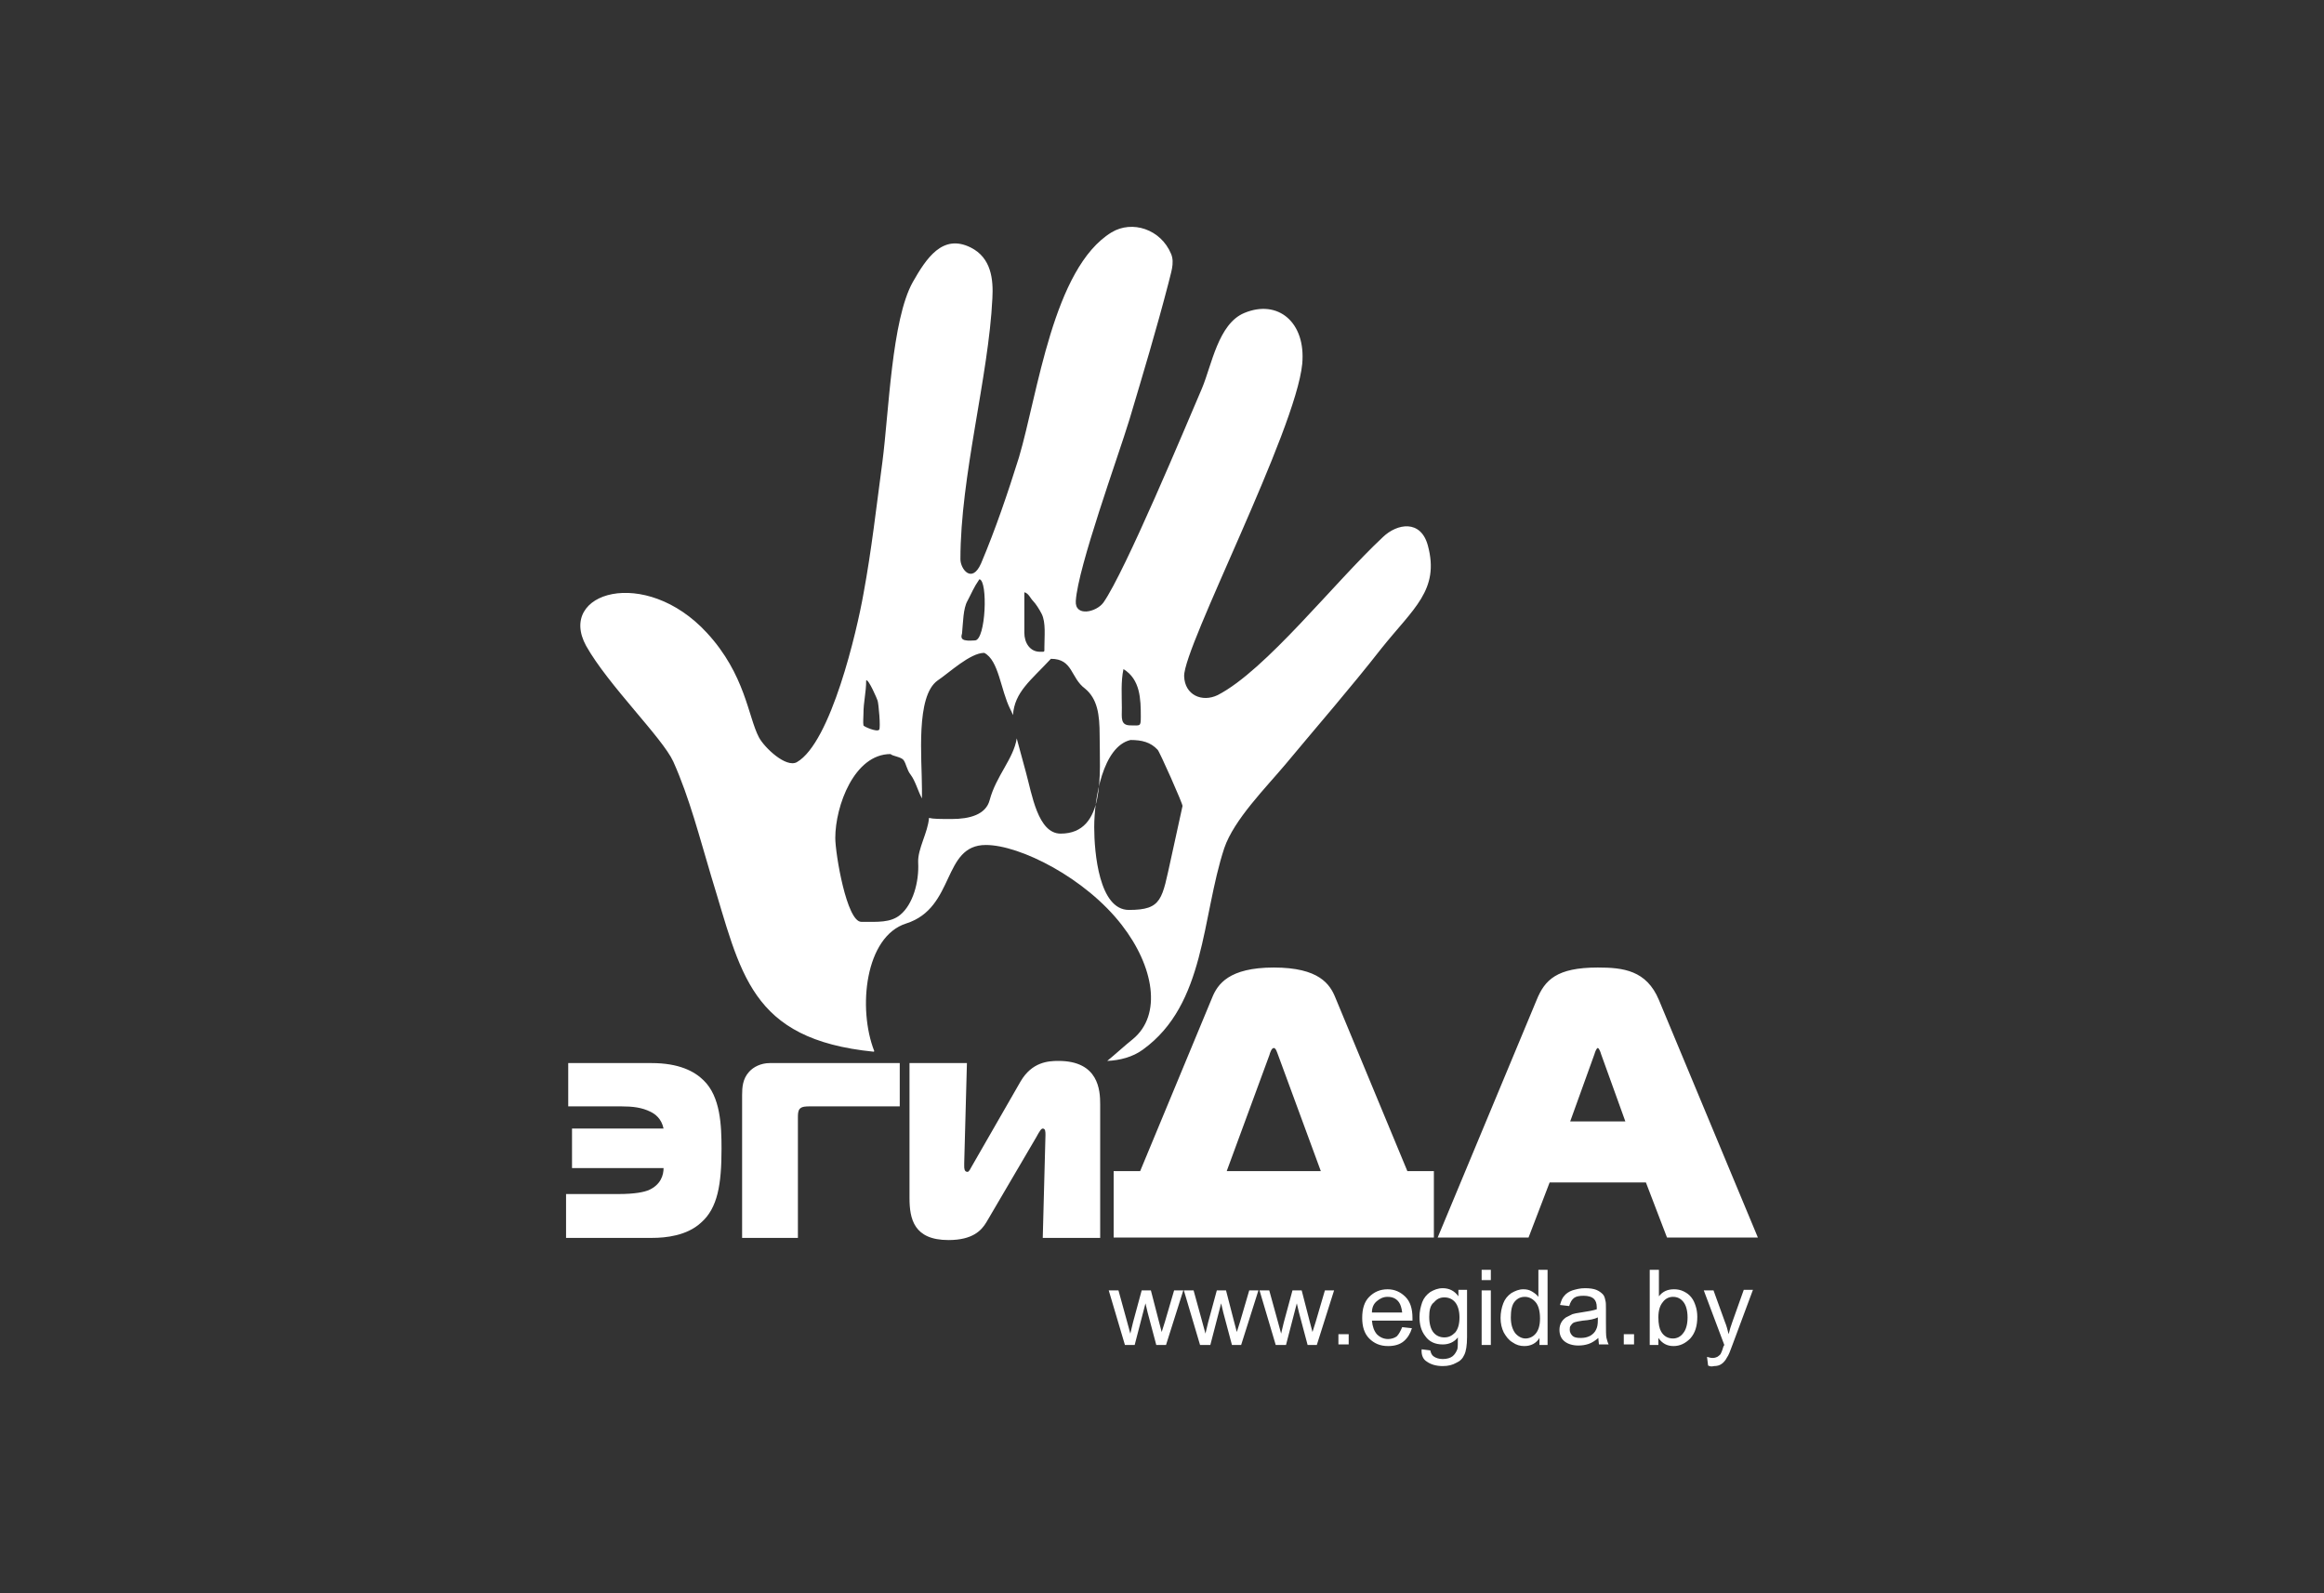
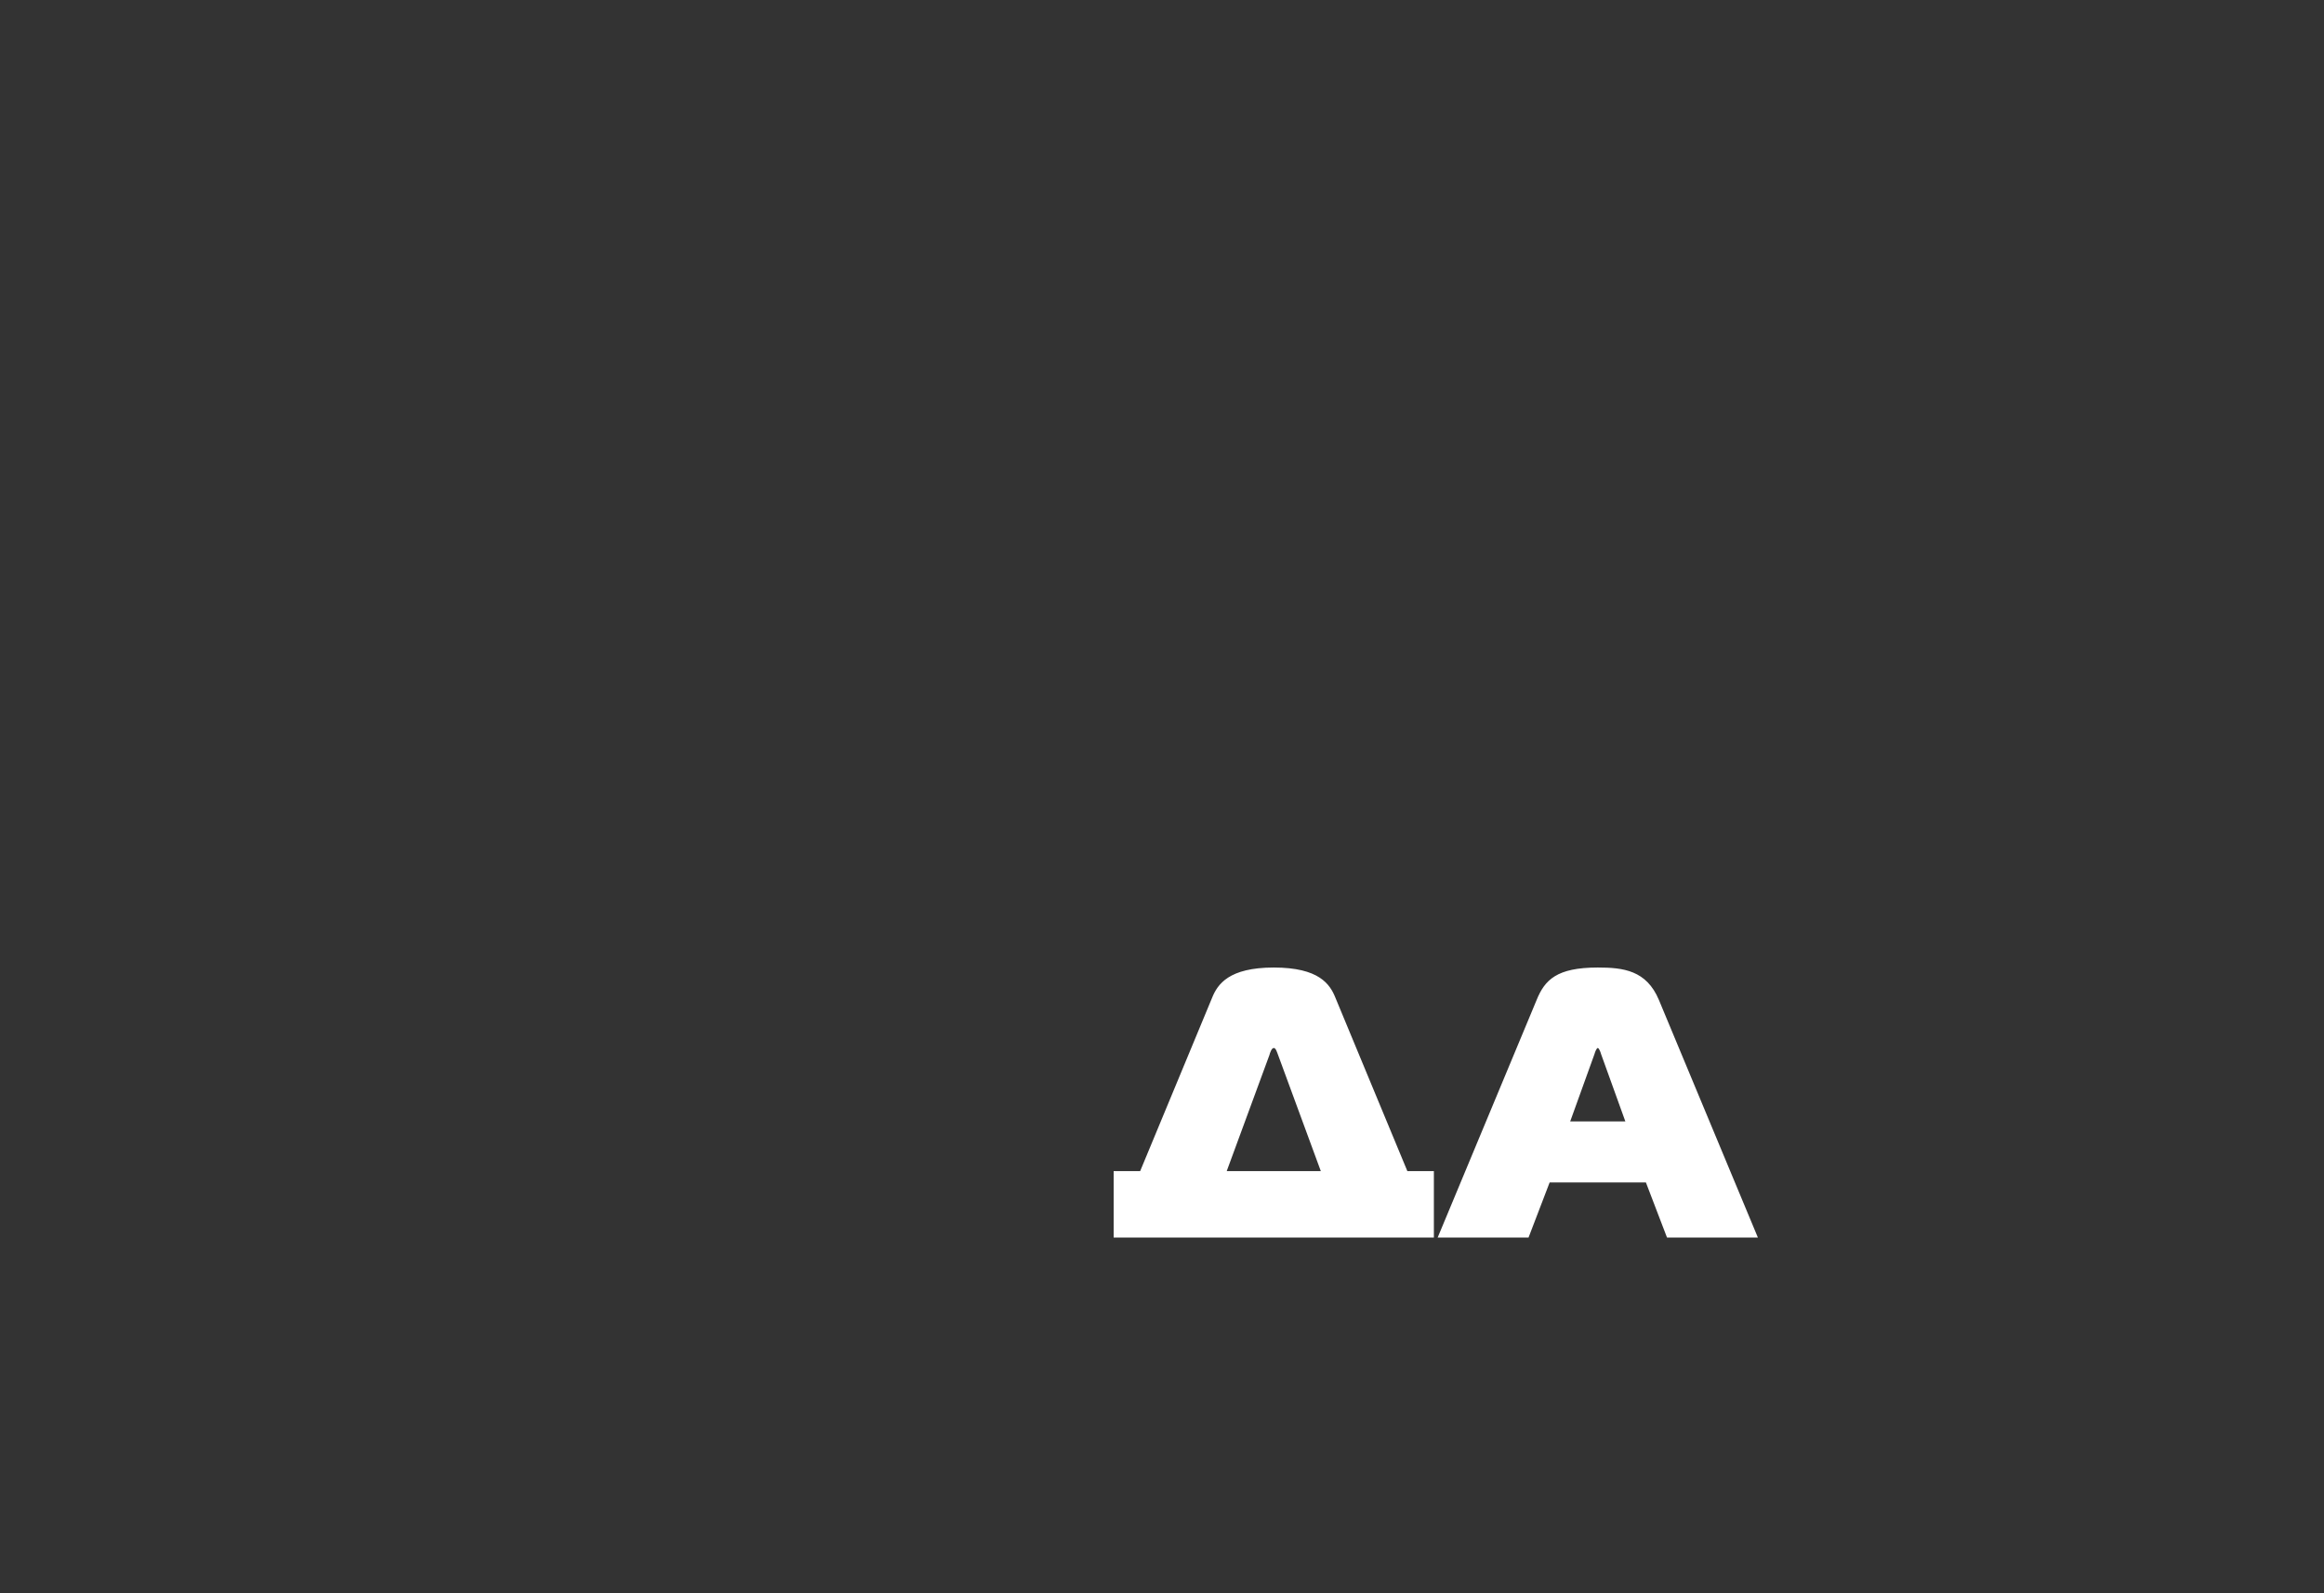
<svg xmlns="http://www.w3.org/2000/svg" width="350" height="240" viewBox="0 0 350 240" fill="none">
  <rect x="0" y="0" width="350" height="240" fill="#333333" stroke="none" />
-   <path fill-rule="evenodd" clip-rule="evenodd" d="M158.266 99.24C155.247 102.5 152.8 104.212 152.555 107.718C152.473 107.473 152.31 107.147 152.147 106.821C150.679 103.886 150.434 99.484 148.231 98.343C146.11 98.343 142.928 101.359 141.215 102.5C137.87 104.865 138.849 114.24 138.849 118.886C138.849 119.375 138.849 119.865 138.849 120.272C138.197 119.049 137.87 117.663 137.136 116.685C136.565 115.952 136.483 115.055 136.075 114.484C135.668 113.995 134.444 113.913 134.117 113.587C128.652 113.587 125.796 121.413 125.796 126.223C125.796 128.587 127.509 138.859 129.712 138.859C132.16 138.859 134.117 139.022 135.586 137.799C137.462 136.25 138.441 132.908 138.278 129.892C138.197 127.854 139.747 125.408 139.91 123.207C140.562 123.37 141.623 123.37 143.336 123.37C146.028 123.37 148.476 122.718 149.047 120.517C150.026 116.848 152.637 114.321 153.126 111.223L153.208 111.549L154.513 116.359C155.41 119.62 156.308 125.571 159.734 125.571C166.587 125.571 165.608 116.441 165.608 110.734C165.608 107.636 165.282 105.272 163.405 103.723C161.203 102.093 161.611 99.24 158.266 99.24ZM170.258 111.468C166.098 112.446 164.792 120.272 164.792 124.593C164.792 128.424 165.526 137.066 170.013 137.066C175.072 137.066 174.99 135.435 176.377 129.24L178.09 121.413C178.172 121.169 174.582 113.098 174.337 112.935C173.277 111.794 171.971 111.468 170.258 111.468ZM130.446 102.5C130.446 104.375 130.038 105.68 130.038 107.555C130.038 108.125 129.957 108.778 130.038 109.267C130.038 109.43 132.078 110.327 132.404 109.919C132.649 109.674 132.323 105.924 132.16 105.517C132.16 105.435 130.773 102.174 130.446 102.5ZM147.497 87.256C146.6 88.56 146.355 89.294 145.702 90.517C145.049 91.658 145.049 93.778 144.886 95.408C144.805 95.734 144.56 96.386 145.539 96.468C145.947 96.549 146.436 96.468 146.844 96.468C148.476 96.386 148.802 87.419 147.497 87.256ZM154.268 89.213V95.327C154.268 96.794 155.084 98.18 156.634 98.18C157.368 98.18 157.287 98.261 157.287 97.528C157.287 95.816 157.531 93.778 156.879 92.473C156.552 91.821 155.981 90.924 155.574 90.517C155.166 90.109 154.921 89.376 154.268 89.213ZM169.198 100.789C168.79 102.664 168.953 104.783 168.953 106.658C168.953 108.125 168.708 109.267 170.258 109.267C171.727 109.267 171.808 109.511 171.808 107.962C171.808 105.272 171.727 102.337 169.198 100.789ZM131.588 158.424C112.825 156.549 111.601 146.522 107.114 132.011C105.401 126.305 103.851 120.191 101.403 114.729C99.772 111.142 91.613 103.234 88.269 97.283C83.863 89.213 97.161 85.218 106.461 95.327C112.254 101.604 112.661 107.962 114.293 111.06C115.109 112.609 118.372 115.707 120.004 114.81C125.143 111.875 129.059 95.001 130.038 89.457C131.262 82.854 131.996 76.251 132.894 69.566C133.873 62.066 134.281 48.207 137.462 42.501C139.502 38.914 141.949 35.164 146.192 37.283C149.292 38.832 149.618 42.093 149.455 44.946C148.884 56.767 144.642 71.685 144.642 84.24C144.642 85.707 146.355 87.99 147.742 84.892C149.944 79.674 151.739 74.376 153.452 68.914C156.308 59.294 158.592 40.381 167.403 35.001C170.503 33.126 174.827 34.512 176.377 38.262C176.948 39.647 176.295 41.196 175.969 42.664C174.174 49.593 172.135 56.359 170.095 63.207C168.382 68.832 162.345 85.381 162.018 90.517C161.855 92.963 165.119 92.229 166.179 90.761C169.442 86.115 178.58 64.185 181.027 58.479C182.496 54.974 183.474 48.778 187.39 47.147C192.448 45.028 196.691 48.533 196.12 54.81C195.141 64.919 178.253 97.365 178.335 101.848C178.416 104.702 181.027 105.843 183.393 104.702C190.654 100.952 200.933 87.745 208.275 80.897C210.396 78.859 213.986 78.207 215.047 82.202C216.841 88.886 212.844 91.658 208.031 97.691C203.38 103.642 198.404 109.348 193.591 115.136C190.654 118.642 185.84 123.452 184.372 127.772C180.945 138.207 181.598 151.25 172.135 158.098C170.585 159.239 168.627 159.729 166.75 159.81C168.137 158.669 169.361 157.527 170.585 156.549C175.072 152.881 173.766 145.544 168.953 139.348C163.487 132.256 153.616 127.283 148.476 127.283C141.868 127.283 143.907 136.739 136.483 139.104C130.283 141.06 129.141 151.902 131.67 158.343L131.588 158.424ZM165.69 186.468V166.332C165.69 164.212 165.445 159.81 159.408 159.81C157.858 159.81 155.41 159.973 153.697 162.908L146.436 175.544C146.11 176.114 145.947 176.522 145.702 176.522C145.213 176.522 145.213 175.951 145.213 175.625C145.213 175.462 145.213 175.381 145.213 175.218L145.621 160.136H136.973V180.435C136.973 183.614 137.626 186.794 142.847 186.794C146.518 186.794 147.823 185.326 148.557 184.103L156.063 171.305C156.552 170.408 156.797 170 157.042 170C157.45 170 157.45 170.489 157.45 170.979L157.042 186.468H165.69ZM120.167 186.468V168.37C120.167 167.881 120.167 167.392 120.412 167.065C120.738 166.658 121.391 166.658 121.962 166.658H135.504V160.136H115.925C114.619 160.136 113.477 160.707 112.825 161.441C111.846 162.5 111.764 163.805 111.764 164.946V186.468H120.167ZM85.25 186.468H98.222C100.261 186.468 103.443 186.142 105.564 184.185C108.093 181.984 108.664 178.397 108.664 173.017C108.664 169.511 108.501 165.19 105.972 162.745C104.585 161.359 102.219 160.136 98.14 160.136H85.576V166.658H93.571C95.285 166.658 96.671 166.821 97.977 167.473C98.629 167.799 99.608 168.451 99.935 170H86.147V175.951H99.935C99.935 177.011 99.527 178.478 97.65 179.294C96.998 179.538 95.774 179.864 93.082 179.864H85.25V186.468Z" fill="white" />
-   <path fill-rule="evenodd" clip-rule="evenodd" d="M240.14 158.759C240.221 158.433 240.465 157.864 240.628 157.864C240.791 157.864 241.036 158.433 241.117 158.759L244.783 168.927H236.474L240.14 158.759ZM216.515 186.418H230.201L233.378 178.12H247.879L251.056 186.418H264.742L249.834 150.624C247.96 146.149 244.457 145.743 240.628 145.743C234.437 145.743 232.645 147.614 231.423 150.624L216.515 186.418ZM191.18 158.921C191.262 158.596 191.506 157.864 191.832 157.864C192.158 157.864 192.321 158.515 192.484 158.921L198.919 176.412H184.745L191.18 158.921ZM171.71 176.412H167.719V186.418H215.945V176.412H211.953L201.119 150.298C200.304 148.265 198.675 145.743 191.832 145.743C185.07 145.743 183.36 148.265 182.545 150.298L171.71 176.412Z" fill="white" />
-   <path d="M257.244 205.695L257.081 204.392C257.406 204.473 257.651 204.555 257.895 204.555C258.22 204.555 258.464 204.473 258.627 204.392C258.79 204.31 258.953 204.148 259.116 203.985C259.197 203.822 259.36 203.496 259.523 202.926C259.523 202.844 259.604 202.763 259.685 202.6L256.592 194.372H258.057L259.767 199.097C260.011 199.667 260.174 200.319 260.337 200.971C260.499 200.319 260.662 199.749 260.906 199.097L262.616 194.291H263.999L260.906 202.6C260.581 203.496 260.337 204.148 260.092 204.473C259.848 204.962 259.523 205.288 259.278 205.451C258.953 205.695 258.546 205.777 258.139 205.777C257.813 205.858 257.569 205.858 257.244 205.695ZM249.755 198.445C249.755 199.423 249.918 200.156 250.162 200.563C250.569 201.296 251.22 201.622 251.953 201.622C252.523 201.622 253.092 201.378 253.499 200.808C253.906 200.319 254.151 199.504 254.151 198.445C254.151 197.386 253.906 196.572 253.499 196.083C253.092 195.594 252.604 195.35 251.953 195.35C251.383 195.35 250.813 195.594 250.406 196.164C249.999 196.653 249.755 197.386 249.755 198.445ZM249.755 202.6H248.453V191.277H249.837V195.268C250.406 194.535 251.139 194.209 252.116 194.209C252.604 194.209 253.092 194.291 253.581 194.535C254.069 194.78 254.395 195.024 254.72 195.431C255.046 195.839 255.209 196.246 255.371 196.735C255.534 197.223 255.616 197.794 255.616 198.364C255.616 199.749 255.29 200.808 254.558 201.622C253.825 202.355 253.011 202.763 252.034 202.763C251.058 202.763 250.325 202.355 249.755 201.541V202.6ZM244.546 200.971H246.092V202.518H244.546V200.971ZM240.639 198.445C240.151 198.69 239.418 198.853 238.36 198.934C237.79 199.016 237.383 199.097 237.139 199.178C236.895 199.26 236.732 199.423 236.569 199.667C236.406 199.83 236.406 200.075 236.406 200.319C236.406 200.645 236.569 200.971 236.813 201.215C237.058 201.459 237.465 201.541 238.034 201.541C238.604 201.541 239.011 201.459 239.499 201.215C239.906 200.971 240.232 200.645 240.395 200.237C240.558 199.912 240.639 199.504 240.639 198.853V198.445ZM240.72 201.541C240.232 201.948 239.744 202.274 239.255 202.437C238.767 202.6 238.279 202.681 237.709 202.681C236.813 202.681 236.081 202.437 235.592 202.03C235.104 201.622 234.86 201.052 234.86 200.319C234.86 199.912 234.941 199.586 235.104 199.26C235.267 198.934 235.511 198.69 235.837 198.445C236.162 198.282 236.488 198.12 236.813 197.957C237.058 197.875 237.465 197.794 238.034 197.712C239.174 197.549 239.988 197.386 240.476 197.223C240.476 197.061 240.476 196.898 240.476 196.898C240.476 196.327 240.313 195.92 240.069 195.676C239.744 195.35 239.174 195.187 238.523 195.187C237.872 195.187 237.383 195.268 237.058 195.513C236.732 195.757 236.488 196.164 236.325 196.735L234.941 196.572C235.104 196.002 235.267 195.513 235.592 195.187C235.837 194.861 236.325 194.535 236.813 194.372C237.383 194.209 237.953 194.046 238.686 194.046C239.418 194.046 239.988 194.128 240.395 194.291C240.802 194.454 241.127 194.698 241.372 194.943C241.616 195.187 241.697 195.513 241.779 195.92C241.86 196.164 241.86 196.572 241.86 197.223V199.097C241.86 200.4 241.86 201.215 241.941 201.541C242.023 201.867 242.104 202.193 242.267 202.518H240.802C240.802 202.274 240.72 201.948 240.72 201.541ZM227.534 198.445C227.534 199.504 227.779 200.237 228.186 200.808C228.593 201.296 229.162 201.622 229.732 201.622C230.302 201.622 230.872 201.378 231.279 200.889C231.686 200.4 231.93 199.667 231.93 198.608C231.93 197.468 231.686 196.653 231.279 196.164C230.872 195.676 230.302 195.35 229.651 195.35C229 195.35 228.511 195.594 228.104 196.083C227.697 196.572 227.534 197.386 227.534 198.445ZM231.848 202.6V201.541C231.36 202.355 230.546 202.763 229.569 202.763C228.918 202.763 228.348 202.6 227.779 202.193C227.209 201.867 226.802 201.296 226.476 200.726C226.151 200.075 225.988 199.341 225.988 198.527C225.988 197.712 226.151 196.979 226.395 196.327C226.639 195.676 227.046 195.187 227.616 194.78C228.186 194.454 228.755 194.209 229.406 194.209C229.895 194.209 230.302 194.291 230.709 194.535C231.116 194.78 231.441 195.024 231.686 195.35V191.277H233.069V202.6H231.848ZM223.139 194.372H224.523V202.6H223.139V194.372ZM223.139 191.277H224.523V192.825H223.139V191.277ZM215.244 198.364C215.244 199.423 215.488 200.237 215.895 200.726C216.302 201.215 216.872 201.459 217.523 201.459C218.174 201.459 218.662 201.215 219.151 200.726C219.558 200.237 219.802 199.504 219.802 198.445C219.802 197.468 219.558 196.653 219.151 196.164C218.744 195.676 218.174 195.431 217.523 195.431C216.872 195.431 216.383 195.676 215.976 196.164C215.407 196.572 215.244 197.386 215.244 198.364ZM214.104 203.251L215.407 203.414C215.488 203.822 215.651 204.148 215.895 204.31C216.221 204.555 216.709 204.718 217.279 204.718C217.93 204.718 218.418 204.555 218.744 204.31C219.069 204.066 219.314 203.659 219.476 203.251C219.558 203.007 219.558 202.355 219.558 201.459C218.988 202.193 218.174 202.518 217.279 202.518C216.139 202.518 215.244 202.111 214.674 201.296C214.023 200.482 213.779 199.504 213.779 198.364C213.779 197.549 213.941 196.898 214.186 196.164C214.43 195.513 214.837 195.024 215.407 194.617C215.976 194.291 216.546 194.046 217.279 194.046C218.255 194.046 219.069 194.454 219.639 195.268V194.291H220.941V201.378C220.941 202.681 220.779 203.577 220.534 204.066C220.29 204.636 219.883 205.044 219.314 205.288C218.744 205.614 218.093 205.777 217.279 205.777C216.302 205.777 215.488 205.532 214.918 205.125C214.348 204.799 214.023 204.148 214.104 203.251ZM206.616 197.712H211.174C211.093 197.061 210.93 196.49 210.686 196.164C210.279 195.594 209.709 195.35 208.976 195.35C208.325 195.35 207.837 195.594 207.348 196.002C206.86 196.409 206.616 196.979 206.616 197.712ZM211.174 199.912L212.639 200.075C212.395 200.889 211.988 201.541 211.418 202.03C210.848 202.518 210.034 202.763 209.058 202.763C207.837 202.763 206.941 202.355 206.209 201.622C205.476 200.889 205.151 199.83 205.151 198.527C205.151 197.142 205.476 196.083 206.209 195.35C206.941 194.617 207.837 194.209 208.976 194.209C210.034 194.209 210.93 194.617 211.662 195.35C212.395 196.083 212.721 197.142 212.721 198.527C212.721 198.608 212.721 198.771 212.721 198.934H206.616C206.697 199.83 206.941 200.482 207.348 200.971C207.837 201.459 208.407 201.704 209.058 201.704C209.546 201.704 210.034 201.541 210.36 201.296C210.686 200.971 210.93 200.482 211.174 199.912ZM201.569 200.971H203.116V202.518H201.569V200.971ZM192.128 202.6L189.686 194.372H191.151L192.453 199.097L192.942 200.889C192.942 200.808 193.104 200.237 193.349 199.178L194.651 194.372H196.035L197.255 199.097L197.662 200.645L198.151 199.097L199.535 194.372H200.918L198.314 202.6H196.93L195.628 197.712L195.302 196.327L193.674 202.6H192.128ZM180.732 202.6L178.29 194.372H179.756L181.058 199.097L181.546 200.889C181.546 200.808 181.709 200.237 181.953 199.178L183.256 194.372H184.639L185.86 199.097L186.267 200.645L186.756 199.097L188.139 194.372H189.523L186.918 202.6H185.535L184.232 197.712L183.907 196.327L182.279 202.6H180.732ZM169.418 202.6L166.977 194.372H168.442L169.744 199.097L170.232 200.889C170.232 200.808 170.395 200.237 170.639 199.178L171.942 194.372H173.325L174.546 199.097L174.953 200.645L175.442 199.097L176.825 194.372H178.209L175.604 202.6H174.139L172.837 197.712L172.511 196.327L170.884 202.6H169.418Z" fill="white" />
+   <path fill-rule="evenodd" clip-rule="evenodd" d="M240.14 158.759C240.221 158.433 240.465 157.864 240.628 157.864C240.791 157.864 241.036 158.433 241.117 158.759L244.783 168.927H236.474L240.14 158.759ZM216.515 186.418H230.201L233.378 178.12H247.879L251.056 186.418H264.742L249.834 150.624C247.96 146.149 244.457 145.743 240.628 145.743C234.437 145.743 232.645 147.614 231.423 150.624L216.515 186.418ZM191.18 158.921C191.262 158.596 191.506 157.864 191.832 157.864C192.158 157.864 192.321 158.515 192.484 158.921L198.919 176.412H184.745L191.18 158.921M171.71 176.412H167.719V186.418H215.945V176.412H211.953L201.119 150.298C200.304 148.265 198.675 145.743 191.832 145.743C185.07 145.743 183.36 148.265 182.545 150.298L171.71 176.412Z" fill="white" />
</svg>